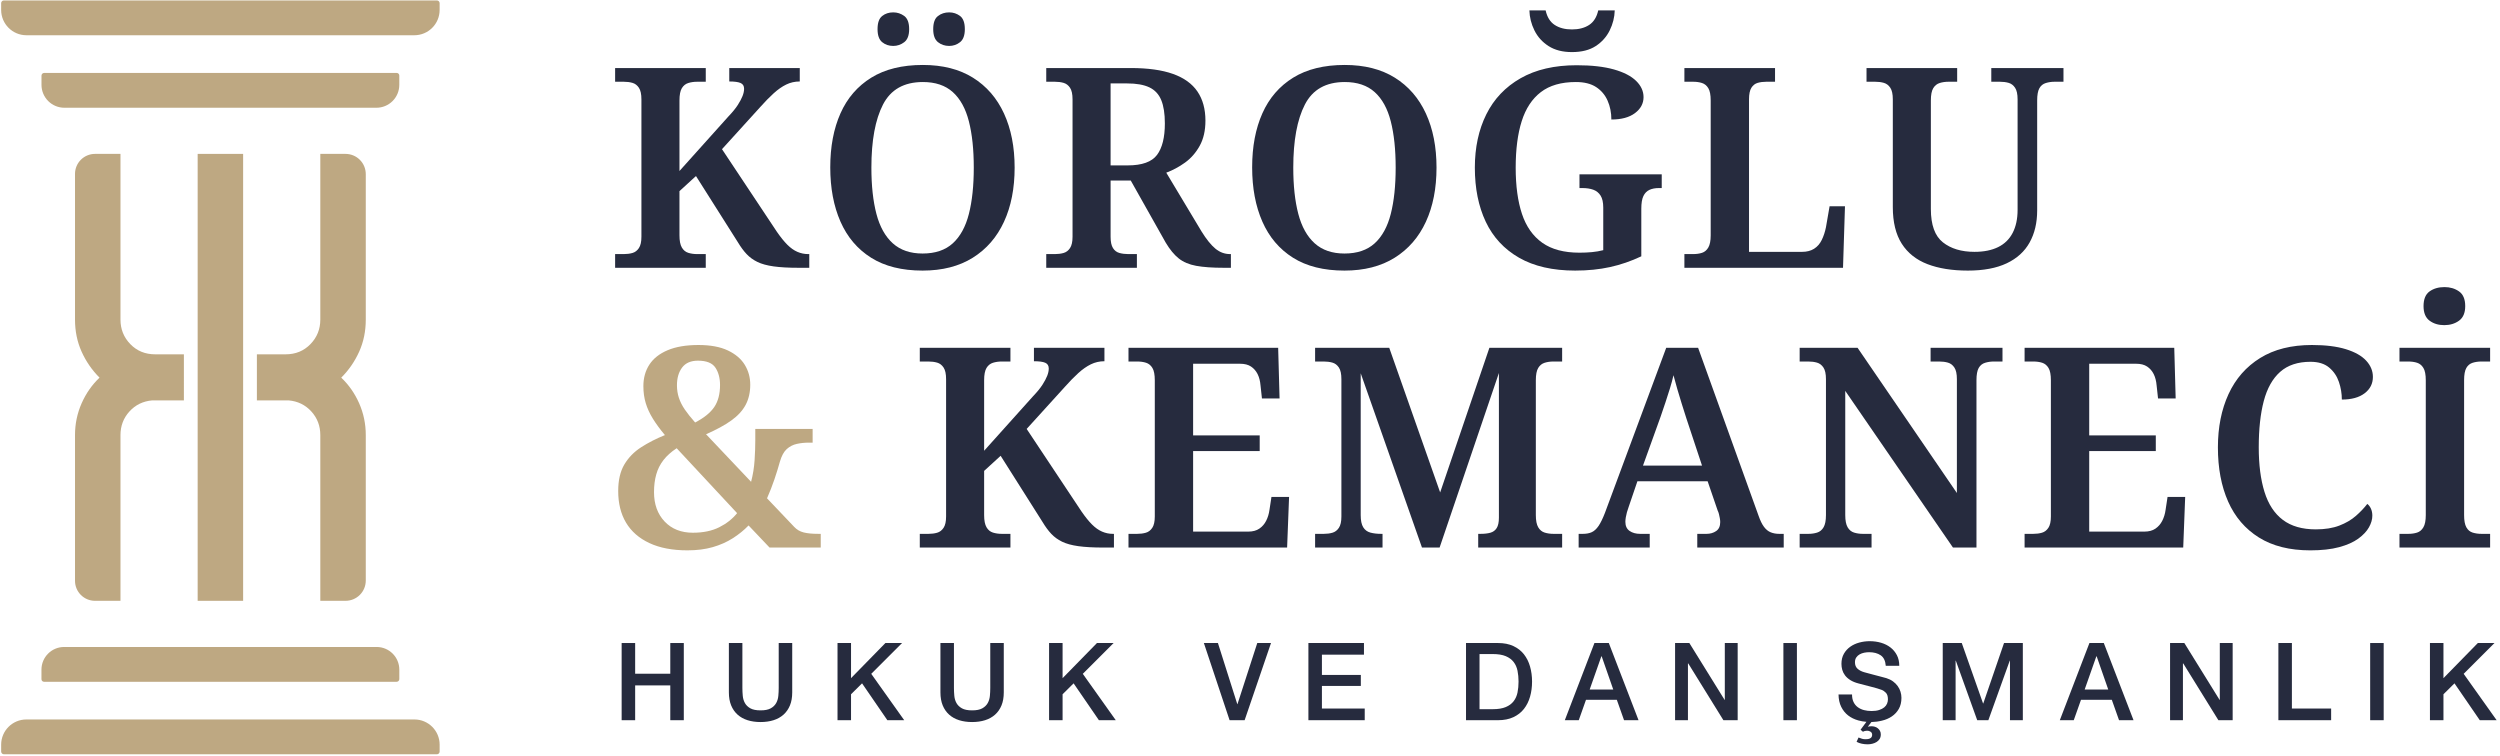
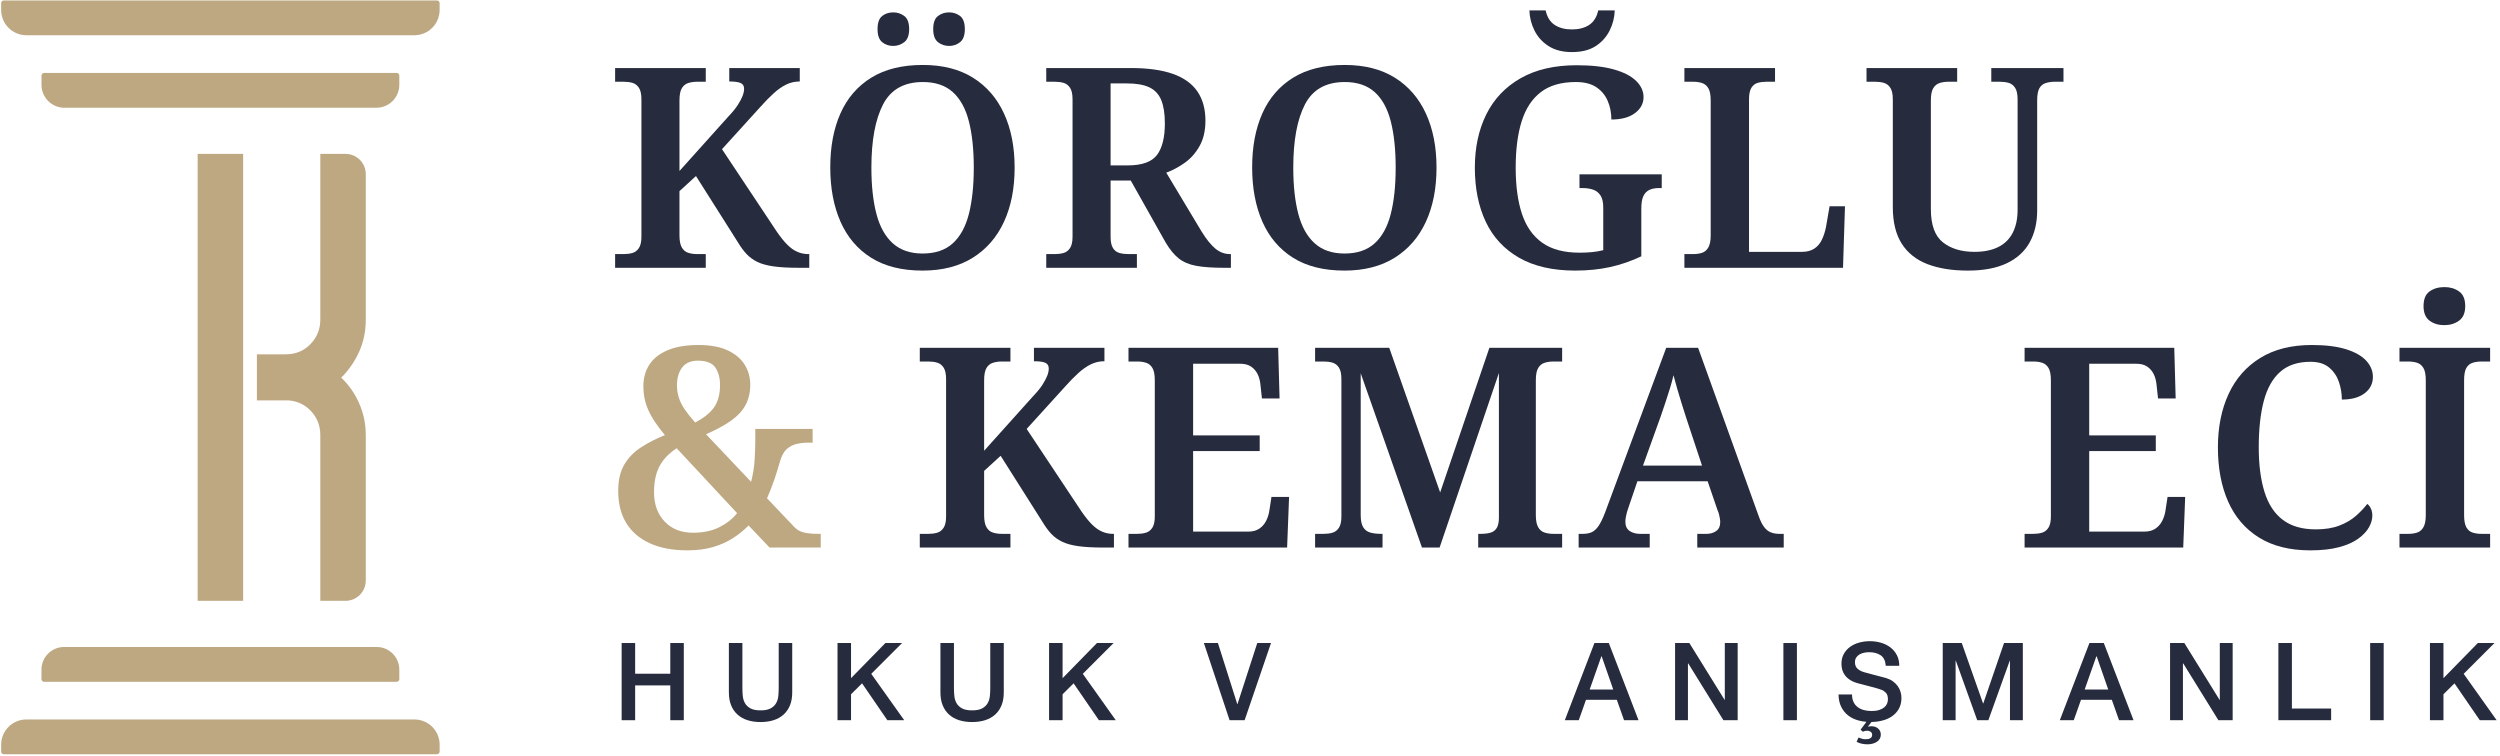
<svg xmlns="http://www.w3.org/2000/svg" clip-rule="evenodd" fill-rule="evenodd" stroke-linejoin="round" stroke-miterlimit="2" viewBox="0 0 496 150">
  <g fill-rule="nonzero">
    <path d="m123.334 127.576h2.681v6.091h6.97v-6.091h2.681v15.313h-2.681v-6.906h-6.97v6.906h-2.681z" fill="#262b3e" />
    <path d="m144.609 127.576h2.681v8.922c0 .515.025 1.037.075 1.566s.193 1.004.429 1.426.594.768 1.073 1.04 1.154.407 2.026.407c.873 0 1.548-.135 2.027-.407s.837-.618 1.072-1.04c.236-.422.379-.897.429-1.426s.075-1.051.075-1.566v-8.922h2.681v9.801c0 .987-.15 1.845-.45 2.574s-.726 1.34-1.276 1.834c-.551.493-1.212.861-1.984 1.104s-1.63.365-2.574.365c-.943 0-1.801-.122-2.573-.365s-1.434-.611-1.984-1.104c-.551-.494-.976-1.105-1.276-1.834s-.451-1.587-.451-2.574z" fill="#262b3e" />
    <path d="m166.164 127.576h2.681v6.97l6.82-6.97h3.303l-6.113 6.112 6.542 9.201h-3.346l-5.019-7.313-2.187 2.166v5.147h-2.681z" fill="#262b3e" />
    <path d="m186.581 127.576h2.681v8.922c0 .515.025 1.037.075 1.566s.193 1.004.429 1.426.594.768 1.073 1.04 1.154.407 2.026.407c.873 0 1.548-.135 2.027-.407s.837-.618 1.072-1.04c.236-.422.379-.897.429-1.426s.075-1.051.075-1.566v-8.922h2.681v9.801c0 .987-.15 1.845-.45 2.574s-.726 1.34-1.276 1.834c-.551.493-1.212.861-1.984 1.104s-1.63.365-2.574.365c-.943 0-1.801-.122-2.573-.365s-1.434-.611-1.984-1.104c-.551-.494-.976-1.105-1.276-1.834-.301-.729-.451-1.587-.451-2.574z" fill="#262b3e" />
    <path d="m208.136 127.576h2.681v6.97l6.82-6.97h3.303l-6.113 6.112 6.542 9.201h-3.346l-5.019-7.313-2.187 2.166v5.147h-2.681z" fill="#262b3e" />
    <path d="m238.848 127.576h2.788l3.839 12.118h.043l3.925-12.118h2.724l-5.233 15.313h-2.982z" fill="#262b3e" />
-     <path d="m259.587 127.576h11.024v2.316h-8.343v4.011h7.721v2.187h-7.721v4.483h8.493v2.316h-11.174z" fill="#262b3e" />
-     <path d="m290.857 127.576h6.349c1.172 0 2.187.2 3.045.6.858.401 1.559.948 2.102 1.641.543.694.947 1.505 1.212 2.434.264.93.396 1.924.396 2.982s-.132 2.051-.396 2.981c-.265.929-.669 1.741-1.212 2.434s-1.244 1.24-2.102 1.641c-.858.4-1.873.6-3.045.6h-6.349zm2.681 13.126h2.638c1.044 0 1.898-.14 2.563-.419.665-.278 1.187-.664 1.566-1.158.379-.493.636-1.072.772-1.737s.203-1.383.203-2.155c0-.773-.067-1.491-.203-2.156s-.393-1.244-.772-1.737-.901-.879-1.566-1.158-1.519-.418-2.563-.418h-2.638z" fill="#262b3e" />
    <path d="m316.336 127.576h2.853l5.898 15.313h-2.874l-1.437-4.053h-6.113l-1.436 4.053h-2.767zm-.943 9.222h4.675l-2.295-6.584h-.064z" fill="#262b3e" />
    <path d="m332.336 127.576h2.831l6.992 11.281h.043v-11.281h2.552v15.313h-2.831l-6.971-11.26h-.064v11.26h-2.552z" fill="#262b3e" />
    <path d="m353.826 127.576h2.681v15.313h-2.681z" fill="#262b3e" />
    <path d="m368.732 146.321c.257.114.493.2.707.257.215.057.444.086.687.086.143 0 .293-.011.45-.032.157-.022.3-.065.429-.129s.232-.154.311-.268.118-.265.118-.45c0-.272-.104-.476-.311-.612s-.433-.203-.676-.203c-.314 0-.593.071-.836.214l-.472-.407 1.158-1.566c-.557-.043-1.094-.136-1.608-.279-.772-.214-1.444-.543-2.016-.986-.572-.444-1.03-1.012-1.373-1.706-.343-.693-.522-1.512-.536-2.455h2.681c0 .586.1 1.086.3 1.501s.479.754.836 1.019c.358.264.769.457 1.234.579.464.121.968.182 1.512.182.586 0 1.086-.068 1.501-.204.415-.135.751-.311 1.008-.525s.443-.461.558-.74c.114-.279.171-.561.171-.847 0-.586-.132-1.019-.397-1.298-.264-.278-.554-.475-.868-.589-.543-.201-1.176-.39-1.898-.569s-1.612-.411-2.67-.697c-.658-.171-1.205-.397-1.641-.675-.436-.279-.783-.59-1.04-.933-.258-.344-.44-.708-.547-1.094s-.161-.779-.161-1.18c0-.772.161-1.44.483-2.005.321-.565.747-1.033 1.276-1.405s1.129-.647 1.801-.826c.672-.178 1.351-.268 2.038-.268.8 0 1.555.104 2.262.311.708.208 1.33.519 1.866.933.536.415.962.926 1.276 1.534.315.607.472 1.312.472 2.112h-2.681c-.071-.986-.407-1.683-1.008-2.091-.6-.407-1.365-.611-2.295-.611-.314 0-.636.032-.965.096-.329.065-.629.172-.9.322-.272.15-.497.354-.676.611-.179.258-.268.579-.268.966 0 .543.168.968.504 1.276.336.307.776.539 1.319.697.057.014.282.075.675.182.394.107.833.225 1.319.354.487.129.962.254 1.427.375.464.122.797.211.997.268.5.158.936.372 1.308.644.372.271.683.582.933.933.25.35.436.725.558 1.126.121.4.182.8.182 1.201 0 .858-.175 1.59-.525 2.198-.351.608-.812 1.104-1.384 1.491-.572.386-1.222.664-1.951.836-.687.172-1.387.264-2.102.279l-.686.901.021.021c.086-.029.186-.05.3-.064.115-.015.25-.022.408-.022.214 0 .429.032.643.097.215.064.408.164.579.3.172.136.315.304.429.504.115.2.172.436.172.708 0 .372-.079.679-.236.922s-.358.44-.601.59-.518.264-.825.343c-.308.079-.619.118-.933.118-.401 0-.79-.039-1.169-.118s-.726-.204-1.04-.375z" fill="#262b3e" />
    <path d="m385.439 127.576h3.775l4.225 11.989h.043l4.117-11.989h3.732v15.313h-2.552v-11.817h-.043l-4.246 11.817h-2.209l-4.247-11.817h-.043v11.817h-2.552z" fill="#262b3e" />
    <path d="m414.543 127.576h2.852l5.898 15.313h-2.874l-1.437-4.053h-6.112l-1.437 4.053h-2.767zm-.944 9.222h4.675l-2.294-6.584h-.065z" fill="#262b3e" />
    <path d="m430.542 127.576h2.831l6.992 11.281h.043v-11.281h2.552v15.313h-2.831l-6.97-11.26h-.065v11.26h-2.552z" fill="#262b3e" />
    <path d="m452.032 127.576h2.681v12.997h7.785v2.316h-10.466z" fill="#262b3e" />
    <path d="m470.241 127.576h2.681v15.313h-2.681z" fill="#262b3e" />
    <path d="m482.101 127.576h2.681v6.97l6.82-6.97h3.303l-6.113 6.112 6.542 9.201h-3.346l-5.019-7.313-2.187 2.166v5.147h-2.681z" fill="#262b3e" />
    <path d="m122.04 53.129v-2.719h1.721c.629 0 1.203-.074 1.721-.222s.943-.472 1.276-.972c.333-.499.5-1.249.5-2.248v-27.253c0-1.036-.167-1.804-.5-2.304-.333-.499-.758-.823-1.276-.971s-1.092-.222-1.721-.222h-1.721v-2.72h17.984v2.72h-1.72c-.63 0-1.212.083-1.749.25-.536.166-.962.509-1.277 1.027-.314.518-.471 1.332-.471 2.442v13.987l9.713-10.823c.814-.851 1.434-1.61 1.86-2.276.425-.666.74-1.258.943-1.776.204-.518.305-.999.305-1.443 0-.555-.231-.935-.693-1.138-.463-.204-1.212-.305-2.248-.305v-2.665h13.987v2.665c-.962 0-1.859.203-2.692.61-.832.407-1.665.99-2.498 1.749-.832.758-1.693 1.637-2.581 2.636l-7.659 8.437 10.879 16.374c.74 1.073 1.434 1.934 2.081 2.581.648.648 1.314 1.12 1.998 1.416.685.296 1.397.444 2.137.444h.222v2.719h-2.109c-1.998 0-3.654-.092-4.968-.277-1.313-.185-2.386-.481-3.219-.888s-1.545-.925-2.137-1.554-1.166-1.406-1.721-2.332l-8.326-13.154-3.274 2.997v8.77c0 1.073.157 1.878.471 2.414.315.537.741.888 1.277 1.055.537.166 1.119.25 1.749.25h1.72v2.719z" fill="#262b3e" />
    <path d="m183.041 53.685c-4.107 0-7.512-.852-10.213-2.554s-4.727-4.089-6.078-7.16c-1.35-3.071-2.026-6.661-2.026-10.768 0-4.108.676-7.678 2.026-10.713 1.351-3.034 3.386-5.393 6.106-7.077 2.72-1.683 6.133-2.525 10.241-2.525 3.922 0 7.234.842 9.935 2.525 2.702 1.684 4.755 4.052 6.161 7.105 1.407 3.053 2.11 6.633 2.11 10.74 0 4.108-.703 7.688-2.11 10.741-1.406 3.053-3.469 5.43-6.188 7.132-2.72 1.702-6.041 2.554-9.964 2.554zm0-3.386c2.516 0 4.515-.676 5.995-2.026 1.48-1.351 2.544-3.294 3.191-5.828.648-2.535.972-5.597.972-9.187 0-3.589-.324-6.651-.972-9.186-.647-2.535-1.711-4.468-3.191-5.8s-3.46-1.998-5.939-1.998c-3.738 0-6.374 1.489-7.91 4.468s-2.303 7.151-2.303 12.516c0 3.59.333 6.652.999 9.187.666 2.534 1.748 4.477 3.247 5.828 1.498 1.35 3.469 2.026 5.911 2.026zm5.273-41.186c-.851 0-1.591-.249-2.22-.749s-.944-1.36-.944-2.581c0-1.258.315-2.128.944-2.609s1.369-.721 2.22-.721c.814 0 1.536.24 2.165.721s.944 1.351.944 2.609c0 1.221-.315 2.081-.944 2.581s-1.351.749-2.165.749zm-11.101 0c-.851 0-1.582-.249-2.192-.749-.611-.5-.916-1.36-.916-2.581 0-1.258.305-2.128.916-2.609.61-.481 1.341-.721 2.192-.721.814 0 1.545.24 2.193.721.647.481.971 1.351.971 2.609 0 1.221-.324 2.081-.971 2.581-.648.5-1.379.749-2.193.749z" fill="#262b3e" />
    <path d="m207.575 53.129v-2.719h1.72c.63 0 1.203-.074 1.721-.222s.944-.472 1.277-.972c.333-.499.499-1.249.499-2.248v-27.253c0-1.036-.166-1.804-.499-2.304-.333-.499-.759-.823-1.277-.971s-1.091-.222-1.721-.222h-1.72v-2.72h16.763c3.404 0 6.198.389 8.381 1.166s3.802 1.943 4.857 3.497c1.054 1.554 1.582 3.478 1.582 5.772 0 1.962-.38 3.627-1.138 4.996-.759 1.369-1.73 2.479-2.914 3.33s-2.424 1.517-3.719 1.998l6.994 11.657c.962 1.554 1.877 2.692 2.747 3.413.87.722 1.841 1.083 2.914 1.083h.167v2.719h-1.388c-2.257 0-4.089-.129-5.495-.388s-2.563-.749-3.469-1.471c-.907-.722-1.767-1.767-2.581-3.136l-6.938-12.322h-3.997v11.156c0 .999.157 1.749.472 2.248.314.5.74.824 1.277.972.536.148 1.119.222 1.748.222h1.721v2.719zm16.152-20.315c2.849 0 4.792-.693 5.828-2.081s1.554-3.469 1.554-6.245c0-1.924-.24-3.469-.721-4.634-.481-1.166-1.268-2.008-2.359-2.526-1.092-.518-2.563-.777-4.413-.777h-3.275v16.263z" fill="#262b3e" />
    <path d="m266.744 53.685c-4.107 0-7.512-.852-10.213-2.554s-4.727-4.089-6.078-7.16-2.026-6.661-2.026-10.768c0-4.108.675-7.678 2.026-10.713 1.351-3.034 3.386-5.393 6.106-7.077 2.719-1.683 6.133-2.525 10.24-2.525 3.923 0 7.235.842 9.936 2.525 2.701 1.684 4.755 4.052 6.161 7.105s2.109 6.633 2.109 10.74c0 4.108-.703 7.688-2.109 10.741s-3.469 5.43-6.189 7.132-6.041 2.554-9.963 2.554zm0-3.386c2.516 0 4.514-.676 5.995-2.026 1.48-1.351 2.544-3.294 3.191-5.828.648-2.535.972-5.597.972-9.187 0-3.589-.324-6.651-.972-9.186-.647-2.535-1.711-4.468-3.191-5.8-1.481-1.332-3.46-1.998-5.94-1.998-3.737 0-6.373 1.489-7.909 4.468s-2.304 7.151-2.304 12.516c0 3.59.333 6.652 1 9.187.666 2.534 1.748 4.477 3.247 5.828 1.498 1.35 3.469 2.026 5.911 2.026z" fill="#262b3e" />
    <path d="m312.536 53.685c-4.477 0-8.196-.852-11.156-2.554-2.961-1.702-5.162-4.079-6.606-7.132-1.443-3.053-2.164-6.633-2.164-10.741 0-3.996.758-7.521 2.275-10.573 1.518-3.053 3.784-5.44 6.8-7.161 3.016-1.72 6.725-2.581 11.129-2.581 2.96 0 5.421.278 7.382.833s3.432 1.313 4.413 2.276c.98.962 1.471 2.035 1.471 3.219 0 1.258-.565 2.313-1.693 3.164-1.129.851-2.692 1.276-4.69 1.276 0-1.369-.25-2.618-.75-3.746-.499-1.129-1.258-2.026-2.276-2.692-1.017-.666-2.359-.999-4.024-.999-2.886 0-5.199.666-6.938 1.998s-3.006 3.256-3.802 5.772c-.796 2.517-1.193 5.588-1.193 9.214 0 3.627.416 6.689 1.248 9.187.833 2.497 2.174 4.403 4.025 5.717 1.85 1.313 4.311 1.97 7.382 1.97.851 0 1.674-.037 2.47-.111.795-.074 1.545-.203 2.248-.388v-8.437c0-1.036-.176-1.832-.527-2.387-.352-.555-.833-.944-1.444-1.166-.61-.222-1.341-.333-2.192-.333h-.555v-2.719h16.319v2.719h-.555c-.741 0-1.37.121-1.888.361-.518.241-.916.648-1.193 1.221-.278.574-.416 1.416-.416 2.526v9.436c-2.036.962-4.108 1.674-6.217 2.137-2.109.462-4.403.694-6.883.694zm-.666-43.351c-1.85 0-3.395-.397-4.635-1.193-1.239-.795-2.173-1.832-2.803-3.108-.629-1.277-.962-2.6-.999-3.969h3.22c.296 1.332.897 2.294 1.804 2.886.906.592 2.044.889 3.413.889s2.507-.297 3.414-.889c.906-.592 1.508-1.554 1.804-2.886h3.275c-.037 1.369-.37 2.692-.999 3.969-.63 1.276-1.555 2.313-2.776 3.108-1.221.796-2.794 1.193-4.718 1.193z" fill="#262b3e" />
    <path d="m334.184 53.129v-2.719h1.72c.666 0 1.258-.084 1.776-.25.518-.167.935-.518 1.249-1.055.315-.536.472-1.341.472-2.414v-26.754c0-1.11-.157-1.924-.472-2.442-.314-.518-.731-.861-1.249-1.027-.518-.167-1.11-.25-1.776-.25h-1.72v-2.72h17.983v2.72h-1.72c-.629 0-1.203.074-1.721.222s-.934.472-1.249.971c-.314.5-.472 1.268-.472 2.304v30.251h10.547c.925 0 1.711-.204 2.359-.611.647-.407 1.156-.99 1.526-1.748.37-.759.647-1.601.833-2.526l.721-4.163h3.053l-.389 12.211z" fill="#262b3e" />
    <path d="m390.411 53.685c-3.108 0-5.773-.426-7.993-1.277s-3.922-2.202-5.106-4.052c-1.185-1.85-1.777-4.274-1.777-7.271v-21.37c0-1.036-.166-1.804-.499-2.304-.333-.499-.759-.823-1.277-.971s-1.091-.222-1.72-.222h-1.721v-2.72h17.984v2.72h-1.721c-.629 0-1.212.083-1.748.25-.537.166-.962.509-1.277 1.027s-.472 1.332-.472 2.442v21.536c0 3.146.796 5.347 2.387 6.605 1.591 1.259 3.682 1.888 6.272 1.888 1.85 0 3.414-.315 4.69-.944 1.277-.629 2.239-1.573 2.887-2.831.647-1.258.971-2.775.971-4.551v-21.925c0-1.036-.167-1.804-.5-2.304-.333-.499-.758-.823-1.276-.971s-1.092-.222-1.721-.222h-1.721v-2.72h14.321v2.72h-1.776c-.592 0-1.166.083-1.721.25-.555.166-.981.509-1.277 1.027s-.444 1.332-.444 2.442v21.814c0 2.442-.499 4.561-1.498 6.355-.999 1.795-2.517 3.173-4.552 4.135s-4.607 1.444-7.715 1.444z" fill="#262b3e" />
    <path d="m136.416 109.19c-2.997 0-5.523-.481-7.576-1.443-2.054-.962-3.599-2.313-4.635-4.052s-1.554-3.83-1.554-6.272c0-2.146.407-3.904 1.221-5.273s1.924-2.507 3.33-3.414c1.407-.906 2.979-1.711 4.718-2.414-.962-1.147-1.757-2.23-2.386-3.247-.629-1.018-1.101-2.045-1.416-3.081-.314-1.036-.472-2.164-.472-3.386 0-1.628.398-3.052 1.194-4.274.795-1.221 2.007-2.173 3.635-2.858 1.629-.685 3.664-1.027 6.106-1.027 2.368 0 4.311.361 5.828 1.082 1.517.722 2.637 1.675 3.358 2.859.722 1.184 1.083 2.498 1.083 3.941 0 1.517-.306 2.849-.916 3.996-.611 1.147-1.564 2.184-2.859 3.109s-2.96 1.831-4.995 2.719l8.936 9.436c.37-1.406.601-2.83.694-4.274.092-1.443.139-2.738.139-3.885v-2.331h11.378v2.72h-.777c-.814 0-1.6.083-2.359.249-.758.167-1.424.509-1.998 1.027-.573.518-1.027 1.351-1.36 2.498-.296 1.073-.657 2.239-1.082 3.497-.426 1.258-.916 2.516-1.471 3.774l5.384 5.662c.518.555 1.147.925 1.887 1.11s1.702.278 2.887.278h.499v2.719h-10.157l-4.163-4.385c-.889.925-1.925 1.767-3.109 2.526-1.184.758-2.516 1.35-3.996 1.776s-3.145.638-4.996.638zm1.055-3.497c2.035 0 3.774-.36 5.217-1.082 1.444-.721 2.628-1.656 3.553-2.803l-11.989-12.877c-1.074.703-1.943 1.48-2.609 2.331s-1.147 1.804-1.443 2.859c-.296 1.054-.444 2.229-.444 3.524 0 2.405.703 4.348 2.109 5.828s3.275 2.22 5.606 2.22zm.444-21.869c1.776-.925 3.044-1.952 3.802-3.08.759-1.129 1.138-2.581 1.138-4.358 0-1.369-.305-2.516-.916-3.441-.61-.925-1.767-1.388-3.469-1.388-1.406 0-2.451.454-3.136 1.36-.685.907-1.027 2.082-1.027 3.525 0 .888.13 1.721.389 2.498s.647 1.545 1.165 2.303c.518.759 1.203 1.619 2.054 2.581z" fill="#bea882" />
    <path d="m182.486 108.635v-2.719h1.721c.629 0 1.202-.074 1.721-.223.518-.148.943-.471 1.276-.971.333-.499.5-1.249.5-2.248v-27.253c0-1.036-.167-1.804-.5-2.304-.333-.499-.758-.823-1.276-.971-.519-.148-1.092-.222-1.721-.222h-1.721v-2.72h17.984v2.72h-1.721c-.629 0-1.212.083-1.748.25-.537.166-.962.509-1.277 1.027-.314.518-.472 1.332-.472 2.442v13.987l9.714-10.823c.814-.851 1.434-1.61 1.859-2.276.426-.666.741-1.258.944-1.776.204-.518.305-.999.305-1.443 0-.555-.231-.935-.693-1.138-.463-.204-1.212-.306-2.248-.306v-2.664h13.987v2.664c-.962 0-1.859.204-2.692.611s-1.665.99-2.498 1.748c-.832.759-1.693 1.638-2.581 2.637l-7.66 8.437 10.88 16.374c.74 1.073 1.433 1.933 2.081 2.581s1.314 1.119 1.998 1.415c.685.296 1.397.445 2.137.445h.222v2.719h-2.109c-1.998 0-3.654-.092-4.968-.277-1.313-.185-2.387-.481-3.219-.888-.833-.407-1.545-.925-2.137-1.554-.592-.63-1.166-1.407-1.721-2.332l-8.326-13.155-3.275 2.998v8.77c0 1.073.158 1.878.472 2.414.315.537.74.888 1.277 1.055.536.166 1.119.25 1.748.25h1.721v2.719z" fill="#262b3e" />
    <path d="m223.893 108.635v-2.719h1.721c.629 0 1.203-.074 1.721-.223.518-.148.943-.471 1.276-.971.334-.499.5-1.249.5-2.248v-27.031c0-1.11-.157-1.924-.472-2.442-.314-.518-.731-.861-1.249-1.027-.518-.167-1.11-.25-1.776-.25h-1.721v-2.72h29.696l.278 10.047h-3.497l-.278-2.554c-.074-.888-.268-1.646-.583-2.275-.314-.629-.749-1.129-1.304-1.499s-1.277-.555-2.165-.555h-9.325v14.209h13.211v3.109h-13.211v15.985h10.935c.888 0 1.619-.194 2.192-.582.574-.389 1.027-.907 1.36-1.555.333-.647.555-1.378.666-2.192l.389-2.553h3.497l-.389 10.046z" fill="#262b3e" />
    <path d="m260.916 108.635v-2.719h1.721c.629 0 1.202-.074 1.72-.223.518-.148.944-.471 1.277-.971.333-.499.499-1.249.499-2.248v-27.253c0-1.036-.166-1.804-.499-2.304-.333-.499-.759-.823-1.277-.971s-1.091-.222-1.72-.222h-1.721v-2.72h14.709l10.102 28.697 9.769-28.697h14.432v2.72h-1.721c-.629 0-1.212.083-1.749.25-.536.166-.962.509-1.276 1.027-.315.518-.472 1.332-.472 2.442v26.754c0 1.073.157 1.878.472 2.414.314.537.74.888 1.276 1.055.537.166 1.12.25 1.749.25h1.721v2.719h-16.652v-2.719h.444c.777 0 1.434-.074 1.97-.223.537-.148.953-.453 1.249-.915.296-.463.444-1.157.444-2.082v-28.696l-11.767 34.635h-3.497l-12.156-34.58v28.142c0 1.073.167 1.878.5 2.414.333.537.805.888 1.415 1.055.611.166 1.323.25 2.137.25h.278v2.719z" fill="#262b3e" />
    <path d="m313.202 108.635v-2.719h.833c.703 0 1.295-.112 1.776-.334s.925-.629 1.332-1.221.833-1.461 1.277-2.608l12.156-32.749h6.327l11.99 33.304c.333.962.693 1.702 1.082 2.22s.833.879 1.332 1.082c.5.204 1.064.306 1.693.306h.888v2.719h-17.151v-2.719h1.832c.74 0 1.378-.186 1.914-.556.537-.37.805-.962.805-1.776 0-.259-.027-.527-.083-.805-.055-.277-.111-.536-.166-.777-.056-.24-.139-.471-.25-.693l-1.998-5.829h-13.932l-1.777 5.218c-.111.296-.212.611-.305.944-.092.333-.166.666-.222.999-.055.333-.083.629-.083.888 0 .814.277 1.415.832 1.804.555.388 1.259.583 2.11.583h1.887v2.719zm12.767-16.263h11.711l-3.108-9.38c-.296-.925-.601-1.888-.916-2.887-.314-.999-.61-1.979-.888-2.942-.277-.962-.527-1.868-.749-2.719-.185.814-.416 1.674-.694 2.581-.278.906-.574 1.831-.888 2.775-.315.944-.638 1.896-.971 2.859z" fill="#262b3e" />
-     <path d="m357.052 108.635v-2.719h1.721c.629 0 1.212-.084 1.748-.25.537-.167.962-.518 1.277-1.055.314-.536.472-1.341.472-2.414v-26.976c0-1.036-.167-1.804-.5-2.304-.333-.499-.759-.823-1.277-.971s-1.091-.222-1.72-.222h-1.721v-2.72h11.49l19.704 28.808v-22.591c0-1.036-.166-1.804-.499-2.304-.333-.499-.759-.823-1.277-.971s-1.092-.222-1.721-.222h-1.72v-2.72h14.265v2.72h-1.721c-.592 0-1.166.083-1.721.25-.555.166-.98.509-1.276 1.027s-.444 1.332-.444 2.442v33.192h-4.663l-21.37-31.083v24.645c0 1.073.158 1.878.472 2.414.315.537.74.888 1.277 1.055.536.166 1.119.25 1.748.25h1.721v2.719z" fill="#262b3e" />
    <path d="m401.679 108.635v-2.719h1.72c.629 0 1.203-.074 1.721-.223.518-.148.944-.471 1.277-.971.333-.499.499-1.249.499-2.248v-27.031c0-1.11-.157-1.924-.472-2.442-.314-.518-.73-.861-1.249-1.027-.518-.167-1.11-.25-1.776-.25h-1.72v-2.72h29.695l.278 10.047h-3.497l-.278-2.554c-.074-.888-.268-1.646-.582-2.275-.315-.629-.75-1.129-1.305-1.499s-1.276-.555-2.165-.555h-9.325v14.209h13.211v3.109h-13.211v15.985h10.935c.888 0 1.619-.194 2.193-.582.573-.389 1.026-.907 1.359-1.555.334-.647.556-1.378.667-2.192l.388-2.553h3.497l-.389 10.046z" fill="#262b3e" />
    <path d="m458.35 109.19c-4.07 0-7.465-.851-10.185-2.553s-4.755-4.08-6.106-7.132c-1.351-3.053-2.026-6.633-2.026-10.741 0-3.996.703-7.521 2.109-10.574 1.407-3.052 3.497-5.439 6.273-7.16 2.775-1.721 6.198-2.581 10.268-2.581 2.701 0 4.949.278 6.744.833s3.136 1.313 4.024 2.275c.888.963 1.332 2.036 1.332 3.22 0 1.332-.545 2.414-1.637 3.247-1.092.832-2.6 1.249-4.524 1.249 0-1.184-.194-2.35-.583-3.497-.388-1.147-1.036-2.1-1.942-2.859-.907-.758-2.137-1.138-3.691-1.138-2.517 0-4.524.667-6.023 1.999-1.498 1.332-2.581 3.256-3.247 5.772-.666 2.517-.999 5.588-.999 9.214 0 3.442.379 6.383 1.138 8.826.758 2.442 1.97 4.292 3.636 5.55 1.665 1.258 3.848 1.887 6.549 1.887 1.813 0 3.368-.249 4.663-.749 1.295-.499 2.386-1.138 3.275-1.915.888-.777 1.646-1.573 2.275-2.387.296.222.537.537.722.944s.277.87.277 1.388c0 .74-.222 1.508-.666 2.303-.444.796-1.147 1.545-2.109 2.248s-2.229 1.267-3.802 1.693-3.488.638-5.745.638z" fill="#262b3e" />
    <path d="m476.056 108.635v-2.719h1.721c.666 0 1.258-.084 1.776-.25.518-.167.935-.518 1.249-1.055.315-.536.472-1.341.472-2.414v-26.754c0-1.11-.157-1.924-.472-2.442-.314-.518-.731-.861-1.249-1.027-.518-.167-1.11-.25-1.776-.25h-1.721v-2.72h17.984v2.72h-1.72c-.629 0-1.212.083-1.749.25-.536.166-.953.509-1.249 1.027s-.444 1.332-.444 2.442v26.754c0 1.073.148 1.878.444 2.414.296.537.713.888 1.249 1.055.537.166 1.12.25 1.749.25h1.72v2.719zm8.881-44.127c-1.147 0-2.118-.296-2.914-.888-.795-.592-1.193-1.554-1.193-2.886 0-1.369.398-2.341 1.193-2.914.796-.574 1.786-.861 2.97-.861 1.11 0 2.072.287 2.886.861.814.573 1.221 1.545 1.221 2.914 0 1.332-.407 2.294-1.221 2.886s-1.795.888-2.942.888z" fill="#262b3e" />
  </g>
  <path d="m87.223 149.111c0 .143-.057.279-.158.38-.1.101-.237.157-.379.157-6.942 0-78.927 0-85.913 0-.3 0-.544-.243-.544-.544 0-.342 0-.82 0-1.362 0-2.762 2.239-5 5-5h76.994c2.761 0 5 2.238 5 5z" fill="#bea882" />
  <path d="m79.226 134.731c0 .142-.056.278-.157.378-.1.1-.236.157-.378.157h-69.954c-.136 0-.266-.054-.361-.15-.096-.096-.15-.226-.15-.361 0-.443 0-1.132 0-1.896 0-2.485 2.015-4.5 4.5-4.5h62c2.485 0 4.5 2.015 4.5 4.5z" fill="#bea882" />
  <path d="m50.966 79.437v-9.139h5.698c1.977 0 3.62-.672 4.926-2.019 1.306-1.344 1.959-2.967 1.959-4.866v-32.881h5.005c1.065 0 2.087.423 2.84 1.177.753.753 1.176 1.774 1.176 2.839v28.865c0 2.296-.436 4.412-1.306 6.35-.872 1.94-2.058 3.661-3.561 5.164 1.503 1.424 2.689 3.127 3.561 5.104.87 1.979 1.306 4.076 1.306 6.291v28.865c0 1.065-.423 2.086-1.176 2.839s-1.775 1.176-2.84 1.176h-5.005v-32.88c0-1.819-.594-3.383-1.781-4.689-1.187-1.305-2.691-2.036-4.51-2.196z" fill="#bea882" fill-rule="nonzero" />
  <path d="m39.215 30.532h9.021v88.67h-9.021z" fill="#bea882" fill-rule="nonzero" />
-   <path d="m36.485 79.437h-6.291c-1.819.16-3.324.891-4.511 2.196-1.187 1.306-1.78 2.87-1.78 4.689v32.88h-5.048c-2.194 0-3.973-1.778-3.973-3.972v-28.908c0-2.215.436-4.312 1.306-6.291.871-1.977 2.058-3.68 3.56-5.104-1.502-1.503-2.689-3.224-3.56-5.164-.87-1.938-1.306-4.054-1.306-6.35v-28.908c0-2.194 1.779-3.973 3.973-3.973h5.048v32.881c0 1.899.653 3.522 1.958 4.866 1.306 1.347 2.949 2.019 4.927 2.019h5.697z" fill="#bea882" fill-rule="nonzero" />
  <path d="m8.231 15.005c0-.295.24-.535.535-.535h69.944c.135 0 .265.054.361.15s.15.226.15.361v1.852c0 1.205-.479 2.361-1.331 3.213s-2.008 1.331-3.213 1.331h-61.902c-1.205 0-2.361-.479-3.213-1.331s-1.331-2.008-1.331-3.213v-1.828z" fill="#bea882" />
  <path d="m.229.625c0-.143.057-.279.157-.38.101-.101.238-.157.38-.157h85.912c.301 0 .545.243.545.544v1.34c0 2.774-2.249 5.022-5.022 5.022h-76.95c-2.774 0-5.022-2.248-5.022-5.022v-1.347z" fill="#bea882" />
</svg>